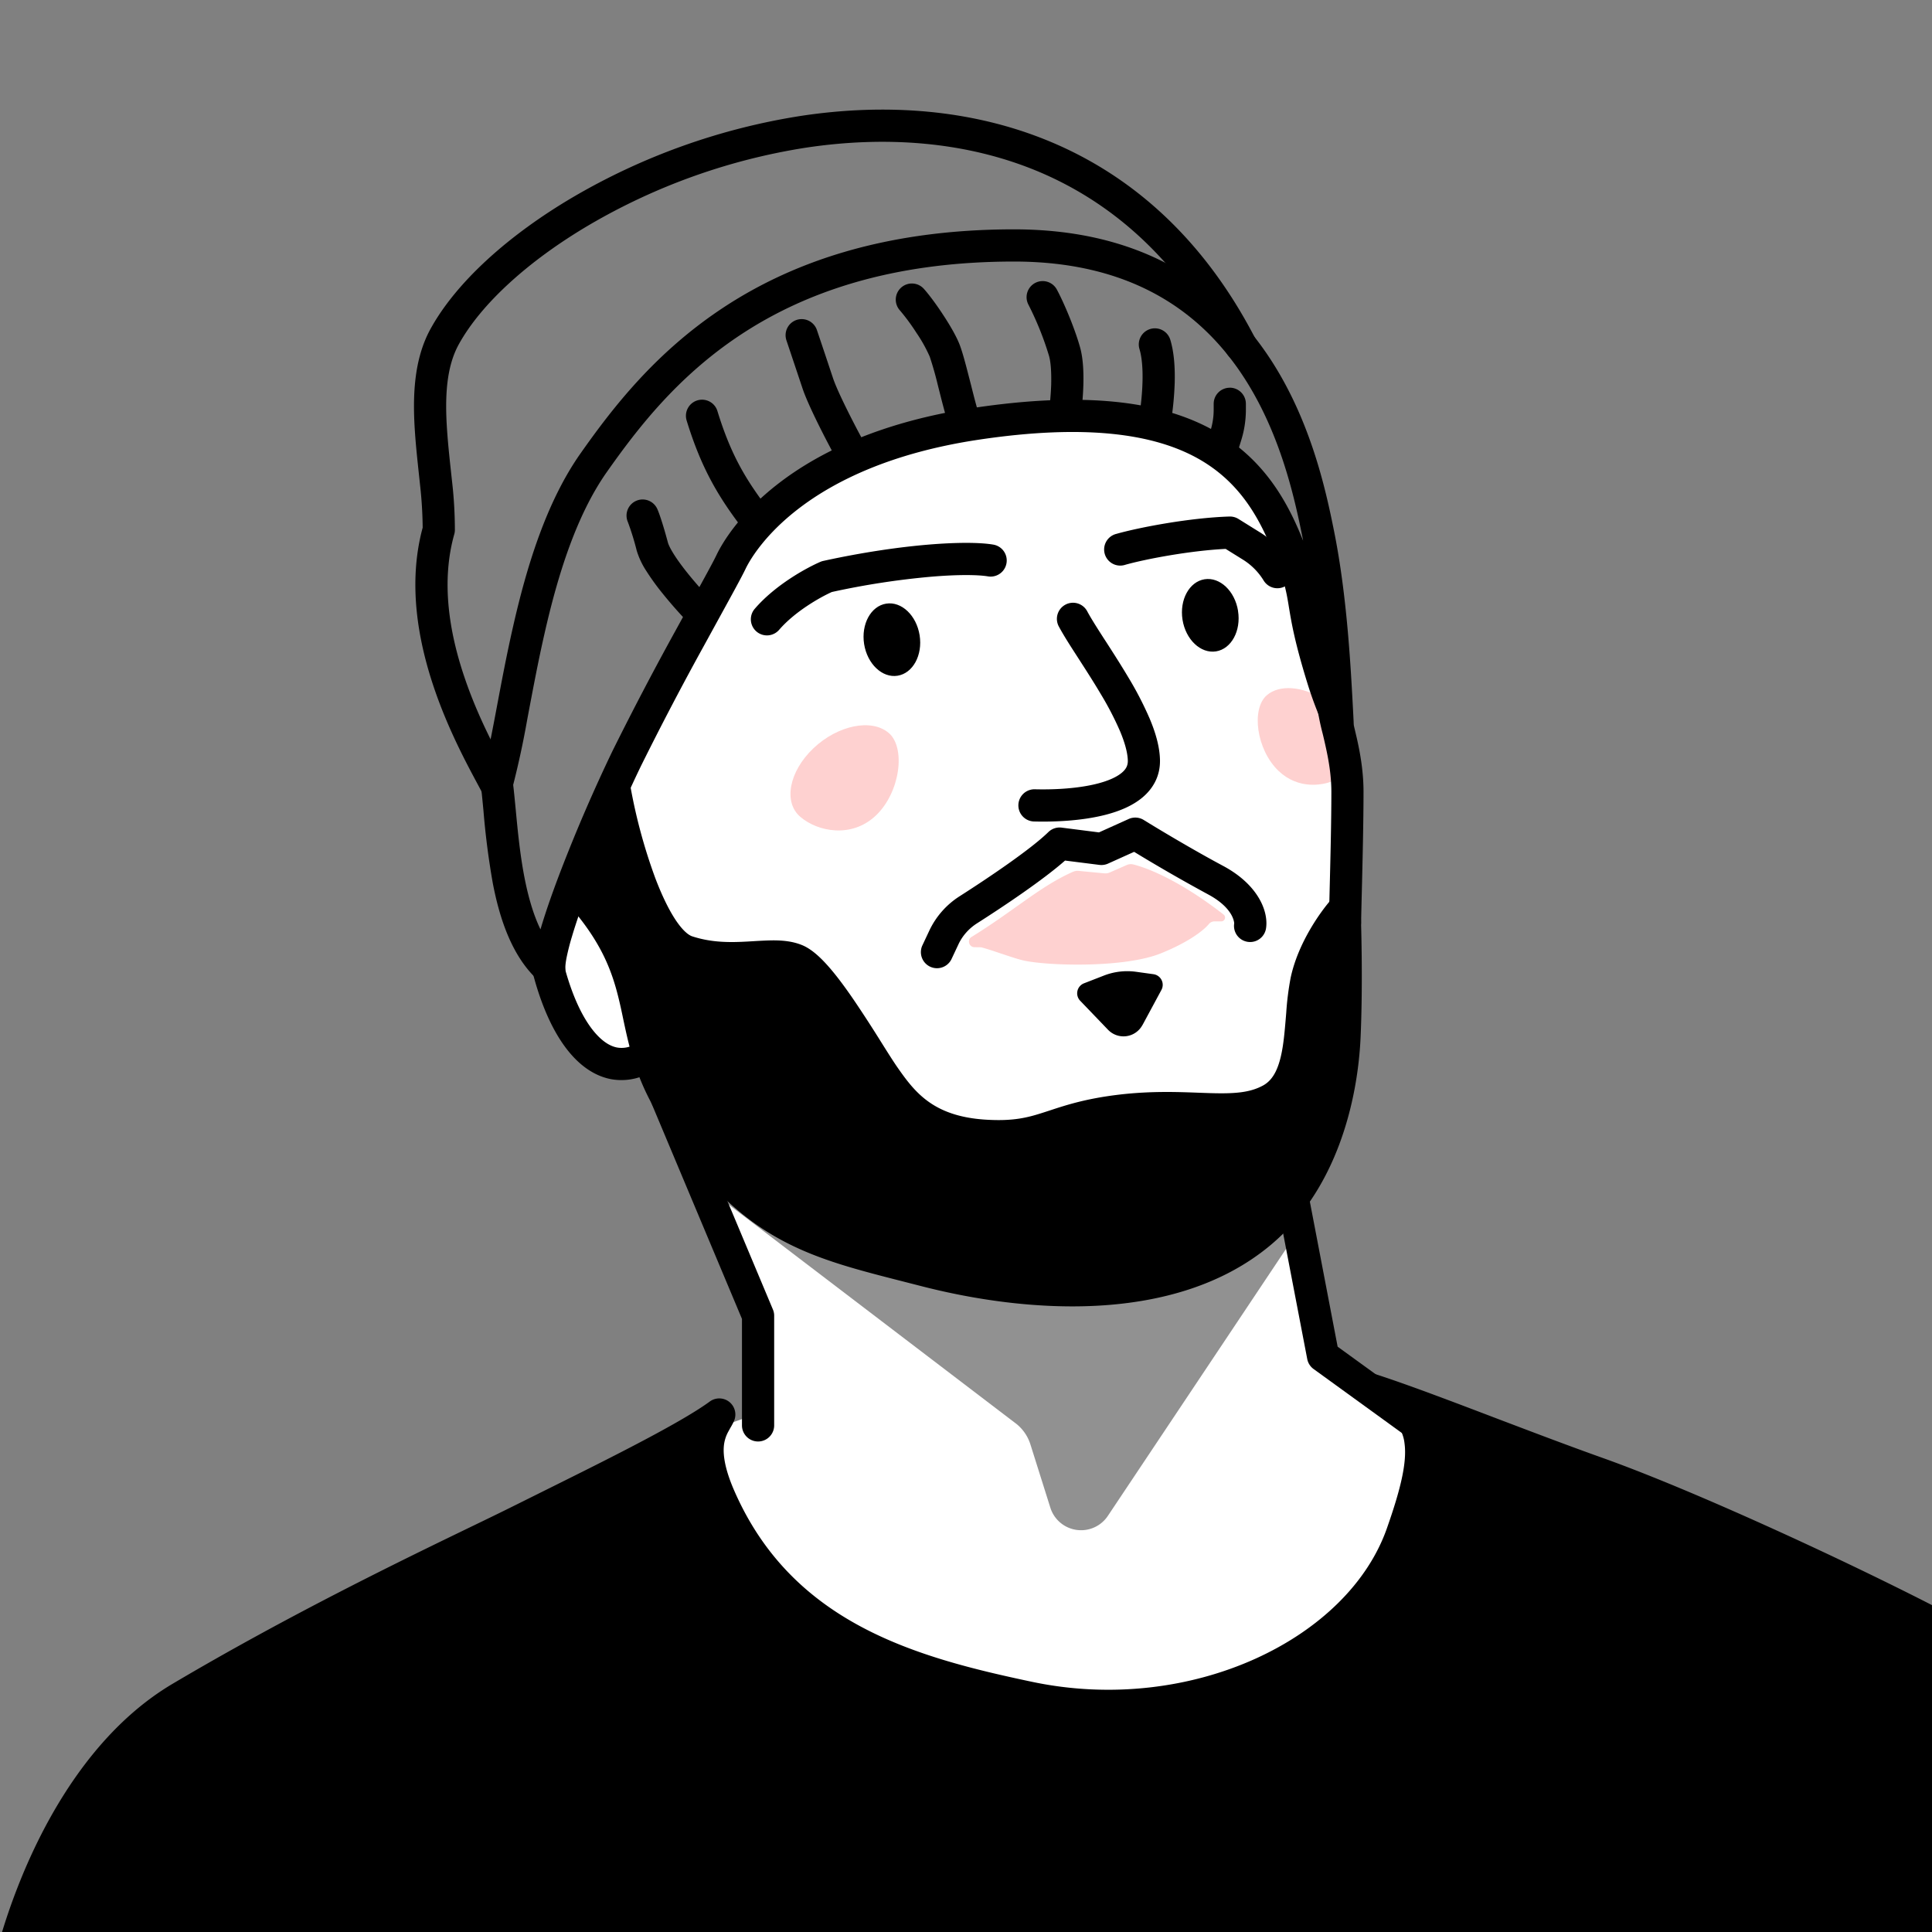
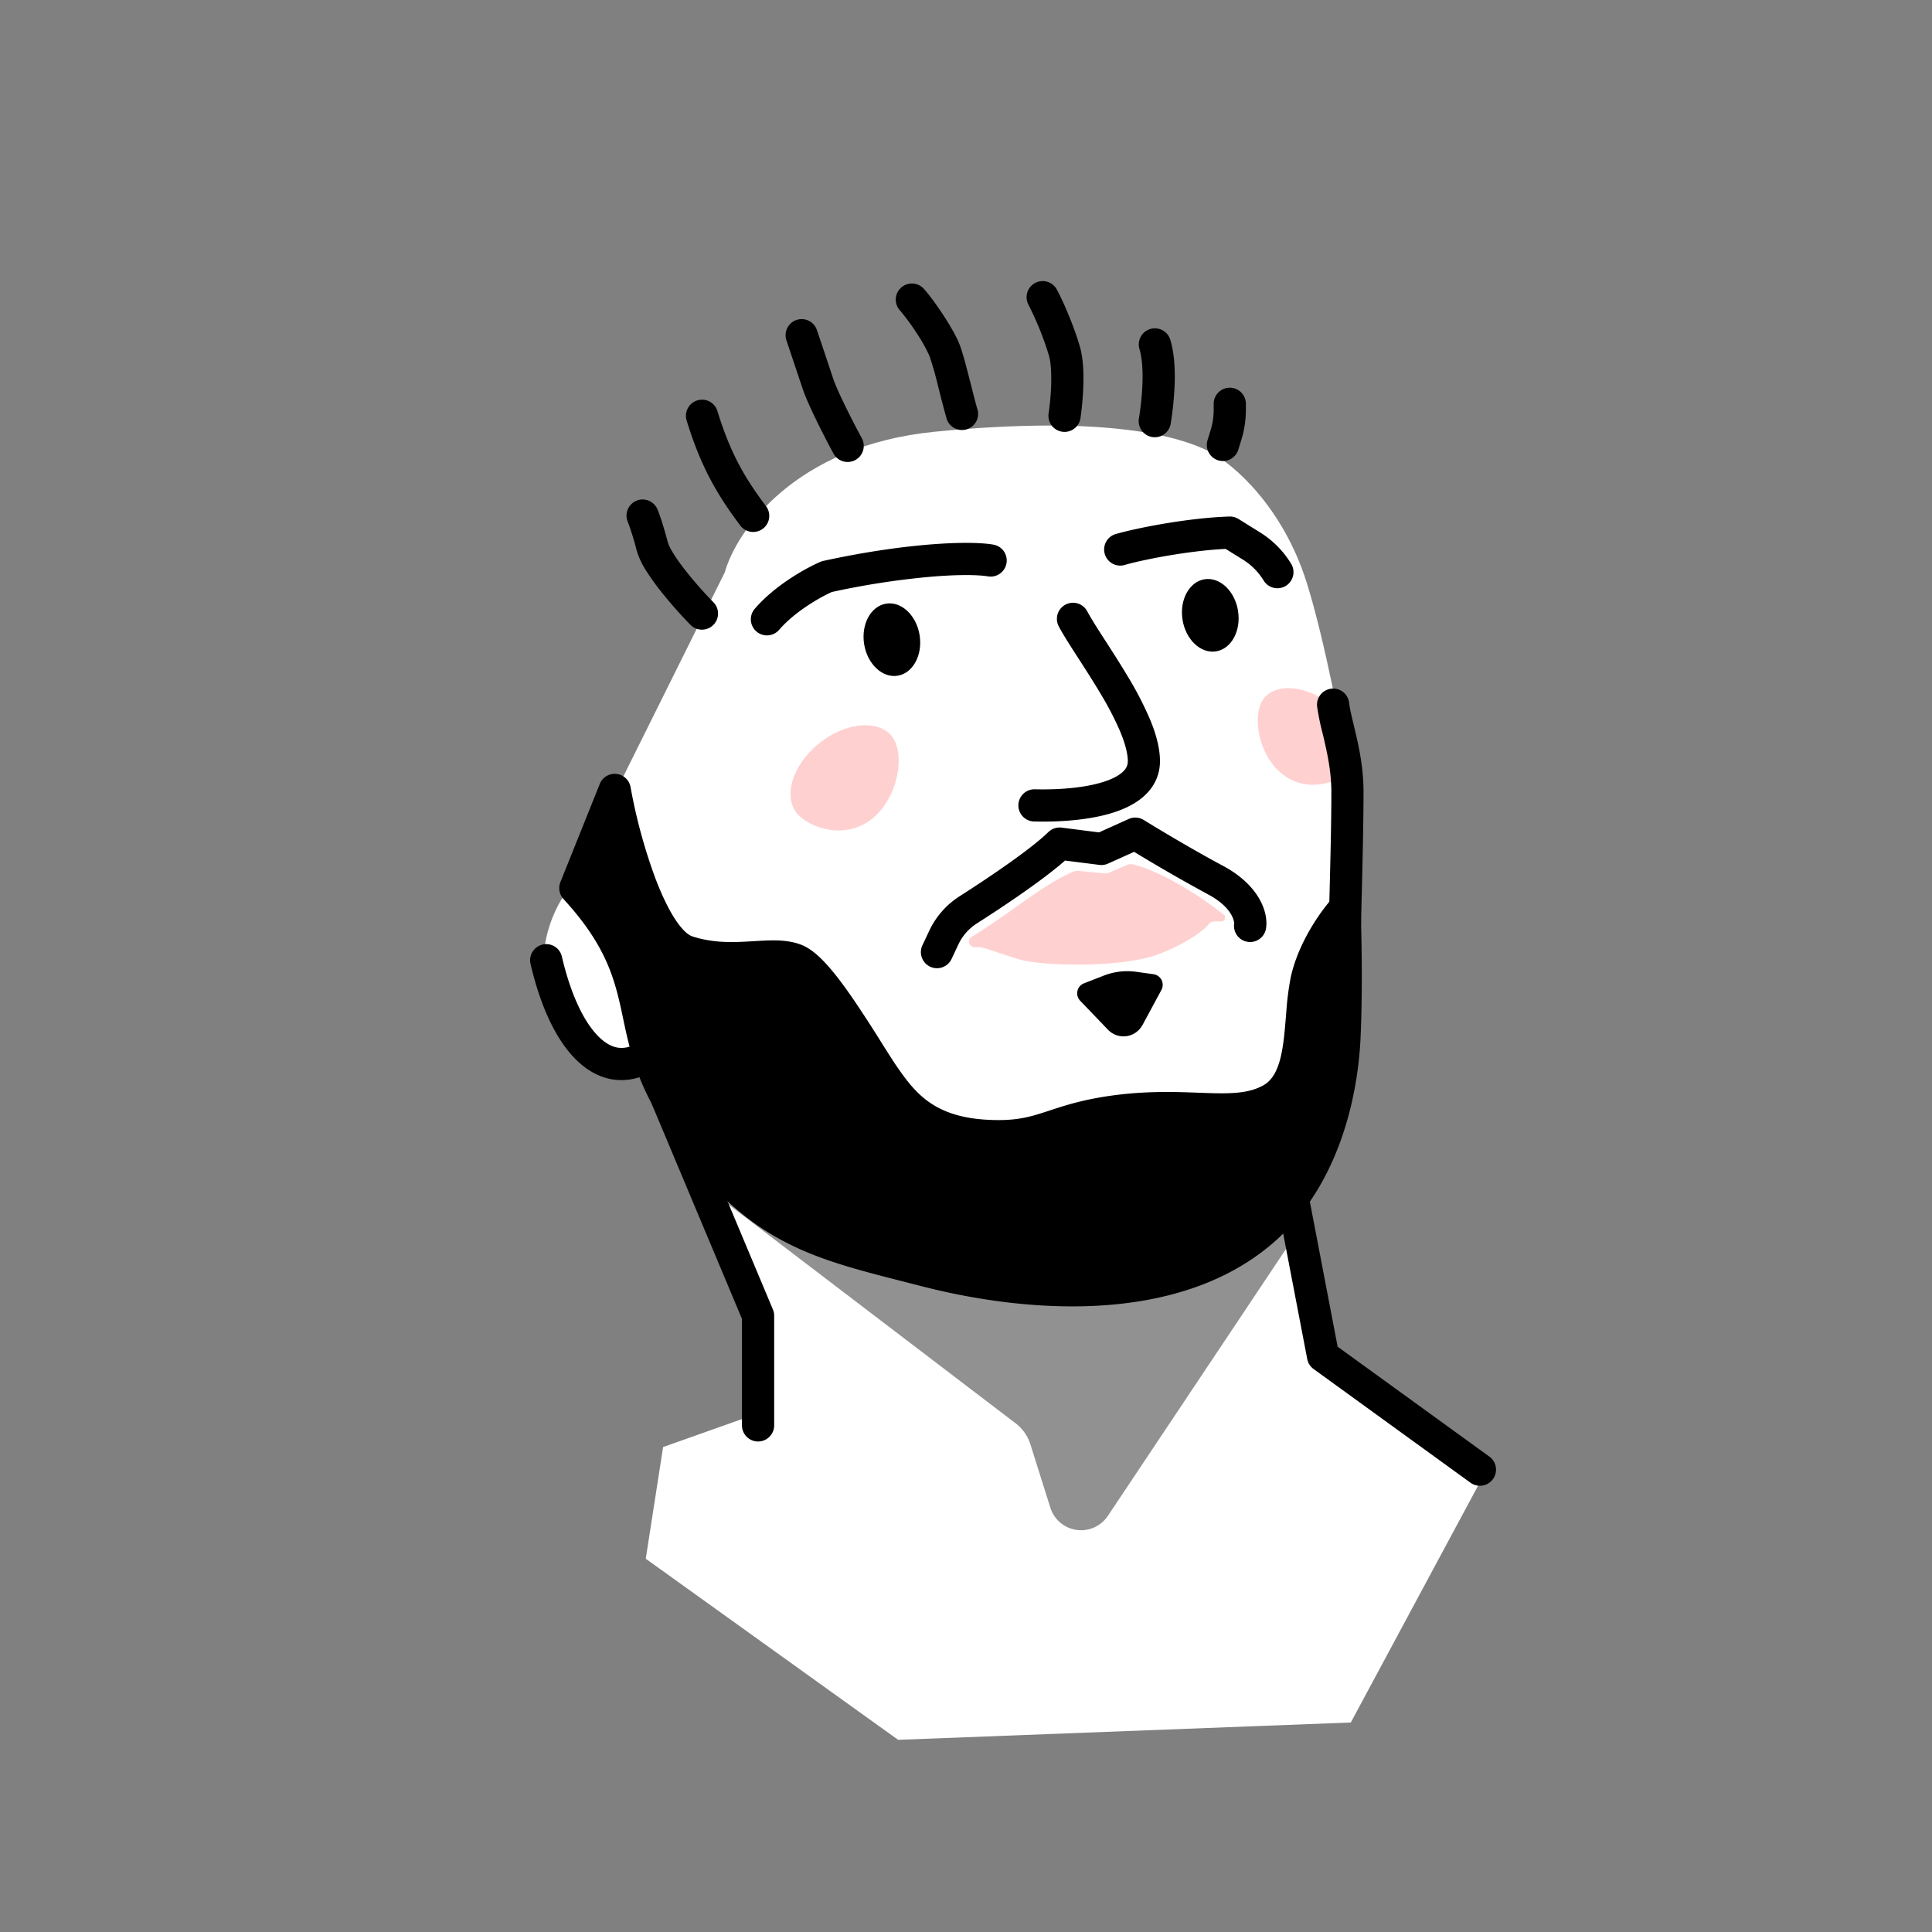
<svg xmlns="http://www.w3.org/2000/svg" width="45" height="45" fill="none">
  <rect width="100%" height="100%" fill="#808080" stroke="none" />
  <g clip-path="url(#a)">
    <path fill="#fff" d="m17.598 32.941-2.153.763-.404 2.602 5.878 4.218 10.544-.404 3.231-6.012-3.724-2.513-.853-3.59c.105-.433.422-1.471.853-2.154.43-.682.508-5.34.493-7.583-.164-1.002-.6-3.347-1.032-4.711-.538-1.705-1.66-2.737-2.288-3.052-.628-.314-2.288-.852-6.372-.449-3.266.324-4.621 2.319-4.89 3.276l-3.725 7.494c-.374.538-.897 1.884 0 2.96.898 1.078 1.63.988 1.885.809l2.557 5.923v2.423Z" />
    <path fill="#000" fill-rule="evenodd" d="M24.815 14.084a.375.375 0 0 1 .508.153c.091.17.234.394.408.664l.033.05c.162.252.344.535.517.826a8 8 0 0 1 .495.956c.133.314.234.647.242.961.01.381-.162.676-.412.884-.237.197-.543.318-.84.396-.594.156-1.28.171-1.682.16a.375.375 0 0 1 .022-.75c.377.01.979-.007 1.47-.136.247-.065.434-.15.55-.247.104-.086.146-.173.143-.287-.005-.18-.067-.412-.184-.69a7.276 7.276 0 0 0-.45-.865c-.164-.277-.34-.55-.503-.803l-.032-.05c-.169-.261-.33-.512-.438-.714a.375.375 0 0 1 .153-.508Zm-3.19-1.399c.665-.055 1.198-.053 1.51 0a.375.375 0 1 1-.123.74c-.218-.037-.675-.047-1.325.008a18.32 18.32 0 0 0-2.312.356c-.276.124-.866.458-1.233.887a.375.375 0 0 1-.57-.487c.486-.57 1.227-.97 1.54-1.104a.369.369 0 0 1 .067-.021c.934-.204 1.77-.322 2.446-.379Z" clip-rule="evenodd" />
    <path fill="#FED1D0" fill-rule="evenodd" d="m31.218 18.113-.418-1.838c-.468-.29-.996-.336-1.293-.082-.367.315-.246 1.27.276 1.766.447.424 1.042.374 1.435.154Z" clip-rule="evenodd" />
    <path fill="#000" fill-rule="evenodd" d="M28.637 12.031a.375.375 0 0 1 .21.057l.498.31c.294.182.542.43.723.725a.375.375 0 1 1-.638.394 1.486 1.486 0 0 0-.48-.482l-.402-.25c-.83.04-1.871.238-2.338.37a.375.375 0 1 1-.204-.721c.537-.152 1.714-.375 2.631-.403Z" clip-rule="evenodd" />
    <path fill="#FED1D0" d="M24.997 20.303c-.765.337-1.358.895-2.356 1.513-.121.06-.08.244.057.246l.135.002c.012 0 .025.002.038.005.261.07.737.25.966.302.554.125 2.339.181 3.198-.164.604-.243.974-.509 1.119-.681a.171.171 0 0 1 .128-.065h.163a.089.089 0 0 0 .051-.162c-.86-.672-1.635-1.049-2.102-1.165a.233.233 0 0 0-.15.014l-.397.174a.25.25 0 0 1-.124.02l-.605-.058a.243.243 0 0 0-.12.02Z" />
    <path fill="#000" d="m26.61 23.877.442-.82a.25.25 0 0 0-.186-.366l-.404-.056a1.5 1.5 0 0 0-.75.088l-.463.18a.25.25 0 0 0-.09.406l.65.677a.5.5 0 0 0 .8-.11Z" />
-     <path fill="#000" fill-rule="evenodd" d="M16.832 7.175c1.594-1.055 3.758-1.833 6.787-1.833 2.95 0 4.737 1.265 5.821 2.802 1.069 1.514 1.442 3.272 1.637 4.248.299 1.496.385 3.14.442 4.225l.01.198a.375.375 0 0 1-.747.057 1.209 1.209 0 0 0-.089-.276l-.014-.037a8.802 8.802 0 0 1-.224-.635c-.3-.968-.374-1.422-.434-1.783l-.01-.062c-.056-.336-.107-.605-.4-1.315-.355-.864-.854-1.647-1.823-2.146-.982-.504-2.504-.746-4.97-.38-4.13.613-5.288 2.666-5.455 3.017-.081.17-.305.579-.594 1.105l-.376.686a72.582 72.582 0 0 0-1.456 2.78c-.331.68-.788 1.72-1.157 2.676-.184.479-.345.93-.455 1.302a5.552 5.552 0 0 0-.124.479c-.028.137-.034.22-.032.258a.375.375 0 0 1-.624.302c-.62-.556-.908-1.446-1.067-2.273a18.163 18.163 0 0 1-.217-1.685c-.021-.22-.04-.42-.06-.587a.376.376 0 0 1 .01-.15c.114-.395.217-.918.333-1.532l.038-.202c.105-.557.221-1.172.364-1.8.317-1.402.775-2.918 1.579-4.058.719-1.02 1.718-2.33 3.307-3.381Zm.414.625c-1.47.972-2.404 2.19-3.108 3.189-.714 1.012-1.147 2.405-1.46 3.79-.14.614-.253 1.216-.359 1.774l-.038.202a20.682 20.682 0 0 1-.328 1.526c.022.183.04.38.06.584.046.486.097 1.023.201 1.564.089.457.208.874.375 1.218l.017-.058c.119-.397.286-.87.474-1.357a38.02 38.02 0 0 1 1.183-2.734 73.221 73.221 0 0 1 1.472-2.811l.397-.724c.278-.508.483-.88.554-1.03.266-.56 1.626-2.784 6.022-3.437 2.543-.377 4.245-.15 5.422.455 1.19.612 1.784 1.577 2.175 2.528l.047.115a8.95 8.95 0 0 0-.01-.055c-.195-.973-.546-2.59-1.514-3.963-.953-1.35-2.517-2.484-5.209-2.484-2.89 0-4.909.74-6.373 1.708Z" clip-rule="evenodd" />
    <path fill="#000" fill-rule="evenodd" d="M31.01 16.04a.375.375 0 0 1 .414.332c.015.133.052.285.1.485l.079.337c.08.355.156.781.156 1.253 0 .689-.023 1.654-.04 2.332-.008.319-.014.574-.016.707a.375.375 0 1 1-.75-.008c.002-.152.009-.422.017-.753.017-.672.04-1.595.04-2.278 0-.392-.065-.756-.14-1.09-.019-.087-.04-.177-.062-.267a5.799 5.799 0 0 1-.13-.635.375.375 0 0 1 .332-.414ZM12.636 22a.375.375 0 0 1 .451.28c.22.941.538 1.552.86 1.869.156.154.302.227.428.25a.61.61 0 0 0 .416-.078.375.375 0 0 1 .354.66 1.366 1.366 0 0 1-.906.156c-.307-.057-.582-.22-.82-.454-.466-.46-.828-1.23-1.062-2.232a.375.375 0 0 1 .28-.45Z" clip-rule="evenodd" />
    <path fill="#000" d="M15.834 26.063c-1.438-2.13-.44-3.204-2.433-5.378l.917-2.287c.195 1.12.84 3.49 1.689 3.768 1.061.346 1.949-.044 2.533.195.585.238 1.603 2.056 2.036 2.684.433.628.952 1.321 2.36 1.408 1.407.086 1.515-.39 3.183-.585 1.667-.195 2.663.195 3.486-.26.822-.455.628-1.818.822-2.75.156-.744.657-1.436.888-1.688a39.59 39.59 0 0 1 0 2.988c-.065 1.407-.533 3.368-1.97 4.563-2.077 1.726-5.392 1.494-7.817.866s-3.897-.86-5.694-3.524Z" />
    <path fill="#000" fill-rule="evenodd" d="M14.357 18.026a.375.375 0 0 1 .33.308 12.6 12.6 0 0 0 .58 2.13c.142.371.297.7.459.948.17.26.31.369.397.397.46.15.89.144 1.308.12l.12-.007c.166-.01.34-.02.5-.019.204.003.422.025.63.11.238.097.462.32.647.534.198.23.403.513.597.8a30.599 30.599 0 0 1 .593.916c.148.236.273.434.366.57.216.312.424.595.727.816.296.216.707.39 1.348.43.645.04.976-.047 1.356-.17l.136-.044c.38-.125.844-.278 1.624-.37.733-.085 1.348-.062 1.85-.043l.264.009c.561.016.921-.008 1.234-.18.246-.137.382-.428.458-.926.032-.212.05-.435.07-.671l.008-.098a6.71 6.71 0 0 1 .101-.804c.175-.836.723-1.586.978-1.865a.375.375 0 0 1 .652.237c.022.533.052 1.88 0 3.021-.067 1.45-.548 3.54-2.106 4.834-1.12.932-2.556 1.32-3.996 1.402-1.44.082-2.915-.14-4.154-.461l-.43-.11c-1.01-.258-1.904-.485-2.733-.92-.963-.504-1.823-1.277-2.748-2.647-.682-1.01-.853-1.814-1.007-2.538a25.265 25.265 0 0 0-.056-.263c-.17-.762-.395-1.508-1.336-2.533a.375.375 0 0 1-.071-.393l.917-2.287a.375.375 0 0 1 .387-.233Zm-.522 2.583c.923 1.062 1.177 1.893 1.357 2.7.02.091.04.181.058.27.153.715.297 1.39.895 2.275.872 1.293 1.646 1.968 2.475 2.402.745.39 1.546.595 2.568.856l.434.112c1.187.307 2.582.515 3.924.438 1.343-.076 2.603-.435 3.56-1.23 1.317-1.095 1.772-2.926 1.835-4.292.026-.566.03-1.189.027-1.731a2.704 2.704 0 0 0-.174.526 6.002 6.002 0 0 0-.096.808c-.019.234-.04.486-.076.726-.08.53-.26 1.149-.836 1.468-.51.281-1.059.29-1.619.274a38.362 38.362 0 0 1-.28-.01c-.501-.018-1.053-.039-1.725.04a6.606 6.606 0 0 0-1.478.337l-.14.045c-.442.143-.869.251-1.631.204-.767-.047-1.32-.263-1.744-.572-.416-.303-.685-.681-.902-.997-.103-.15-.236-.36-.381-.591l-.046-.073a29.838 29.838 0 0 0-.536-.827 8.206 8.206 0 0 0-.544-.73c-.183-.212-.306-.307-.361-.33a.986.986 0 0 0-.357-.054 5.96 5.96 0 0 0-.431.017l-.137.008c-.437.025-.983.04-1.583-.156-.338-.11-.597-.401-.792-.699a5.783 5.783 0 0 1-.532-1.092c-.134-.352-.25-.723-.348-1.078l-.384.956Z" clip-rule="evenodd" />
    <path fill="#000" d="M21.42 14.797c.073.464-.157.885-.514.942-.356.057-.705-.274-.779-.737-.073-.464.157-.886.514-.942.357-.057.705.273.779.737Zm7.416-.567c.074.463-.156.885-.513.942-.357.056-.706-.274-.78-.738-.073-.463.157-.885.514-.942.357-.056.706.274.78.738Z" />
    <path fill="#000" fill-rule="evenodd" d="M15.386 25.235c.191-.08.411.01.491.201l2.125 5.063c.02.046.03.096.03.145V33.2a.375.375 0 0 1-.75 0v-2.48l-2.096-4.994a.375.375 0 0 1 .2-.49Zm14.655 2.309c.204-.039.4.095.44.298l.675 3.525 3.534 2.56a.375.375 0 1 1-.44.608l-3.654-2.648a.375.375 0 0 1-.148-.233l-.704-3.67a.375.375 0 0 1 .297-.44Z" clip-rule="evenodd" />
-     <path fill="#000" d="M23.962 39.54c-2.7-.57-5.777-1.385-7.209-4.682-.546-1.257-.123-1.636 0-1.91-.854.627-3.201 1.753-4.63 2.468-1.233.619-4.536 2.128-7.91 4.124C1.516 41.136.305 44.956.037 46.667H49.07c-.717-1.287-1.336-7.092-2.668-8.069-.805-.59-6.287-3.248-9.187-4.282-1.897-.677-3.927-1.508-5.253-1.939 1.437.526 1.329 1.54.7 3.337-.977 2.792-4.844 4.638-8.7 3.826Z" />
-     <path fill="#000" fill-rule="evenodd" d="M16.989 32.655c.132.107.176.29.106.446a1.679 1.679 0 0 1-.074.141l-.009.015-.055.1a.86.86 0 0 0-.086.245c-.035.19-.028.522.226 1.107 1.349 3.104 4.235 3.893 6.942 4.464 1.849.39 3.698.14 5.197-.536 1.504-.679 2.625-1.772 3.07-3.047.319-.908.468-1.529.408-1.971a.87.87 0 0 0-.224-.497c-.13-.14-.334-.274-.657-.393a.375.375 0 0 1 .245-.709c.743.242 1.723.615 2.77 1.014.817.31 1.675.637 2.492.928 1.468.524 3.577 1.453 5.414 2.322.92.436 1.775.858 2.453 1.209.666.345 1.187.635 1.416.803.227.167.414.415.571.69.16.28.305.614.437.976.265.723.494 1.599.7 2.468.099.42.191.829.28 1.223.1.441.194.863.29 1.26.183.752.346 1.303.495 1.572a.375.375 0 0 1-.327.557H.036a.375.375 0 0 1-.37-.433c.14-.89.52-2.309 1.211-3.714.69-1.401 1.709-2.828 3.146-3.678 2.726-1.613 5.413-2.913 6.993-3.677.383-.185.702-.34.94-.459l.75-.373c.563-.28 1.185-.588 1.776-.893.877-.451 1.65-.877 2.049-1.17a.375.375 0 0 1 .458.01Zm-3.958 2.729a110.945 110.945 0 0 1-1.702.838c-1.585.767-4.23 2.046-6.924 3.64-1.262.747-2.198 2.029-2.855 3.364a13.432 13.432 0 0 0-1.063 3.066h48.02a14.24 14.24 0 0 1-.334-1.203c-.095-.39-.194-.83-.297-1.284-.09-.398-.182-.808-.275-1.202-.205-.865-.426-1.704-.674-2.384a5.728 5.728 0 0 0-.383-.86c-.134-.234-.258-.38-.364-.458-.174-.127-.64-.39-1.318-.742a77.92 77.92 0 0 0-2.429-1.197c-1.83-.866-3.913-1.782-5.345-2.293-.857-.306-1.724-.636-2.54-.947-.393-.15-.774-.295-1.136-.43.02.073.035.149.045.226.088.646-.131 1.43-.443 2.32-.53 1.517-1.831 2.743-3.469 3.483-1.642.74-3.653 1.009-5.66.586-2.694-.568-5.96-1.41-7.476-4.9-.214-.493-.3-.887-.303-1.212-.385.218-.827.453-1.28.687-.597.307-1.228.62-1.795.902Zm.697-30.147c-1.449.852-2.532 1.86-3.04 2.78-.29.524-.329 1.21-.275 1.998.02.293.05.586.082.882l.032.296a10 10 0 0 1 .068 1.154.374.374 0 0 1-.014.096c-.311 1.103-.117 2.281.232 3.316.301.897.705 1.65.957 2.122.04.072.074.137.105.196a.375.375 0 1 1-.664.348l-.099-.185c-.252-.47-.687-1.28-1.01-2.241-.366-1.088-.607-2.416-.257-3.71a9.756 9.756 0 0 0-.064-1.02l-.03-.282c-.032-.3-.065-.613-.086-.921-.055-.808-.035-1.685.366-2.411.599-1.084 1.807-2.176 3.317-3.064a15.12 15.12 0 0 1 5.316-1.893c1.94-.292 3.978-.17 5.84.619 1.868.791 3.534 2.244 4.735 4.568a.375.375 0 0 1-.666.344c-1.124-2.175-2.662-3.501-4.361-4.222-1.706-.722-3.599-.844-5.437-.568a14.37 14.37 0 0 0-5.047 1.798Z" clip-rule="evenodd" />
    <path fill="#000" fill-rule="evenodd" d="M20.987 6.701a.375.375 0 0 1 .53.025c.124.138.3.376.454.613.153.233.313.505.388.708.067.182.14.46.208.727l.05.193c.052.208.102.403.146.556a.375.375 0 1 1-.72.208 20.479 20.479 0 0 1-.156-.59l-.046-.182a7.943 7.943 0 0 0-.186-.653 3.424 3.424 0 0 0-.311-.556 4.852 4.852 0 0 0-.383-.52.375.375 0 0 1 .026-.529Zm3.121-.109a.375.375 0 0 1 .508.152c.16.296.414.893.54 1.343.076.268.086.61.077.898-.01.297-.04.58-.067.756a.375.375 0 1 1-.742-.113c.023-.148.051-.402.06-.666.007-.274-.007-.52-.05-.672a7.173 7.173 0 0 0-.478-1.19.375.375 0 0 1 .152-.508Zm2.681 1.072a.375.375 0 0 1 .469.248c.093.305.112.673.103 1.007a7.4 7.4 0 0 1-.092.939.375.375 0 1 1-.74-.12c.038-.237.074-.54.082-.84.009-.307-.013-.578-.07-.766a.375.375 0 0 1 .248-.468Zm1.855 1.366c.207 0 .375.168.375.376v.136c0 .237-.035.472-.104.697l-.073.236a.375.375 0 0 1-.717-.22l.073-.236c.047-.154.071-.315.071-.476v-.137c0-.208.168-.375.375-.375Zm-10.09-1.578a.375.375 0 0 1 .474.237l.175.52.2.6c.11.328.485 1.056.67 1.397a.375.375 0 1 1-.66.358c-.177-.327-.587-1.116-.721-1.518a673.01 673.01 0 0 0-.375-1.12.375.375 0 0 1 .237-.474Zm-2.312 1.874c.198-.06.407.05.468.248.298.972.63 1.548 1.127 2.209a.375.375 0 1 1-.599.451c-.543-.721-.918-1.375-1.245-2.44a.375.375 0 0 1 .249-.468Zm-1.423 2.339c.19-.083.41.005.493.195.04.09.13.347.244.774.013.05.055.141.136.27.077.124.178.262.289.403.223.282.474.556.636.721a.375.375 0 1 1-.535.526 10.4 10.4 0 0 1-.69-.782 5.464 5.464 0 0 1-.336-.47 1.84 1.84 0 0 1-.225-.475 6.338 6.338 0 0 0-.207-.669.375.375 0 0 1 .195-.493Zm11.47 7.411a.375.375 0 0 1 .351.023c.321.199 1.142.692 1.85 1.07.816.437 1.06 1.06.998 1.456a.375.375 0 1 1-.741-.117c-.001-.02-.014-.358-.61-.677a39.159 39.159 0 0 1-1.721-.99l-.608.274a.375.375 0 0 1-.201.03l-.8-.101c-.515.454-1.433 1.069-2.049 1.461-.19.121-.34.29-.433.488l-.165.351a.375.375 0 0 1-.679-.318l.165-.351a1.92 1.92 0 0 1 .709-.802c.689-.44 1.657-1.095 2.063-1.492a.375.375 0 0 1 .31-.104l.869.111.692-.312Z" clip-rule="evenodd" />
    <path fill="#FED1D0" d="M20.7 17.072c-.4-.342-1.185-.182-1.754.357-.568.54-.705 1.255-.305 1.597.4.343 1.19.508 1.76-.031.568-.54.7-1.58.3-1.923Z" />
    <path fill="#000" d="M23.652 33.149 16.32 27.56l5.02 2.225 4.473.516 4.494-1.74-4.503 6.747a.75.75 0 0 1-1.339-.19L24 33.642a1 1 0 0 0-.348-.494Z" opacity=".43" />
  </g>
  <defs>
    <clipPath id="a">
      <path fill="#fff" d="M45 0H0v45h45z" />
    </clipPath>
  </defs>
</svg>